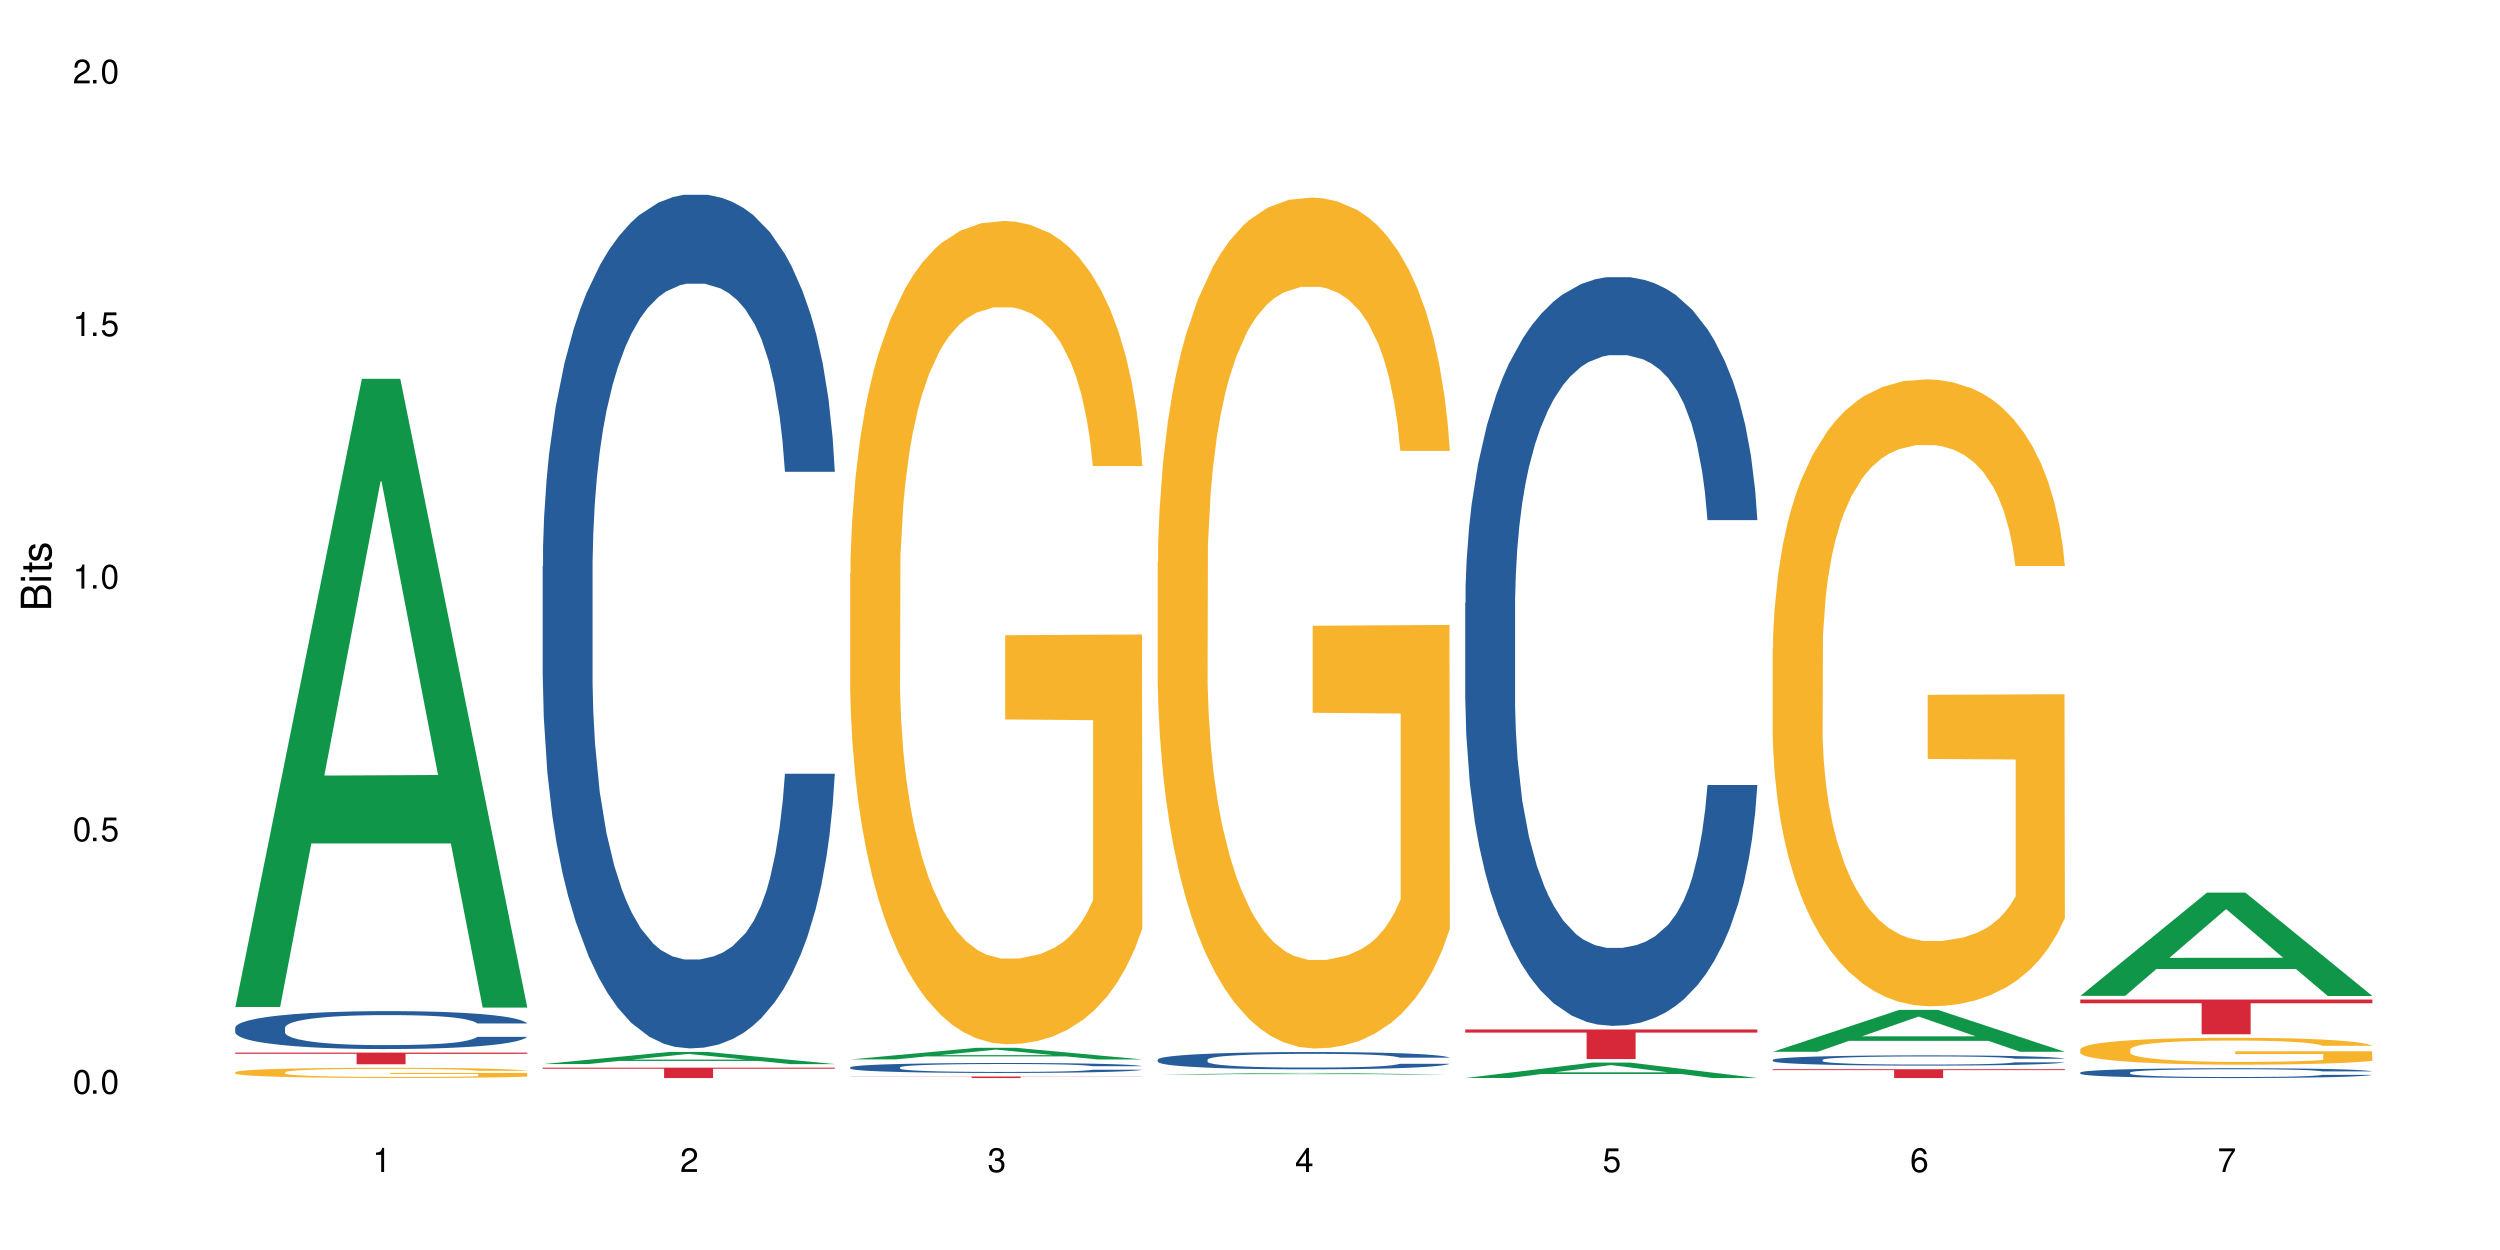
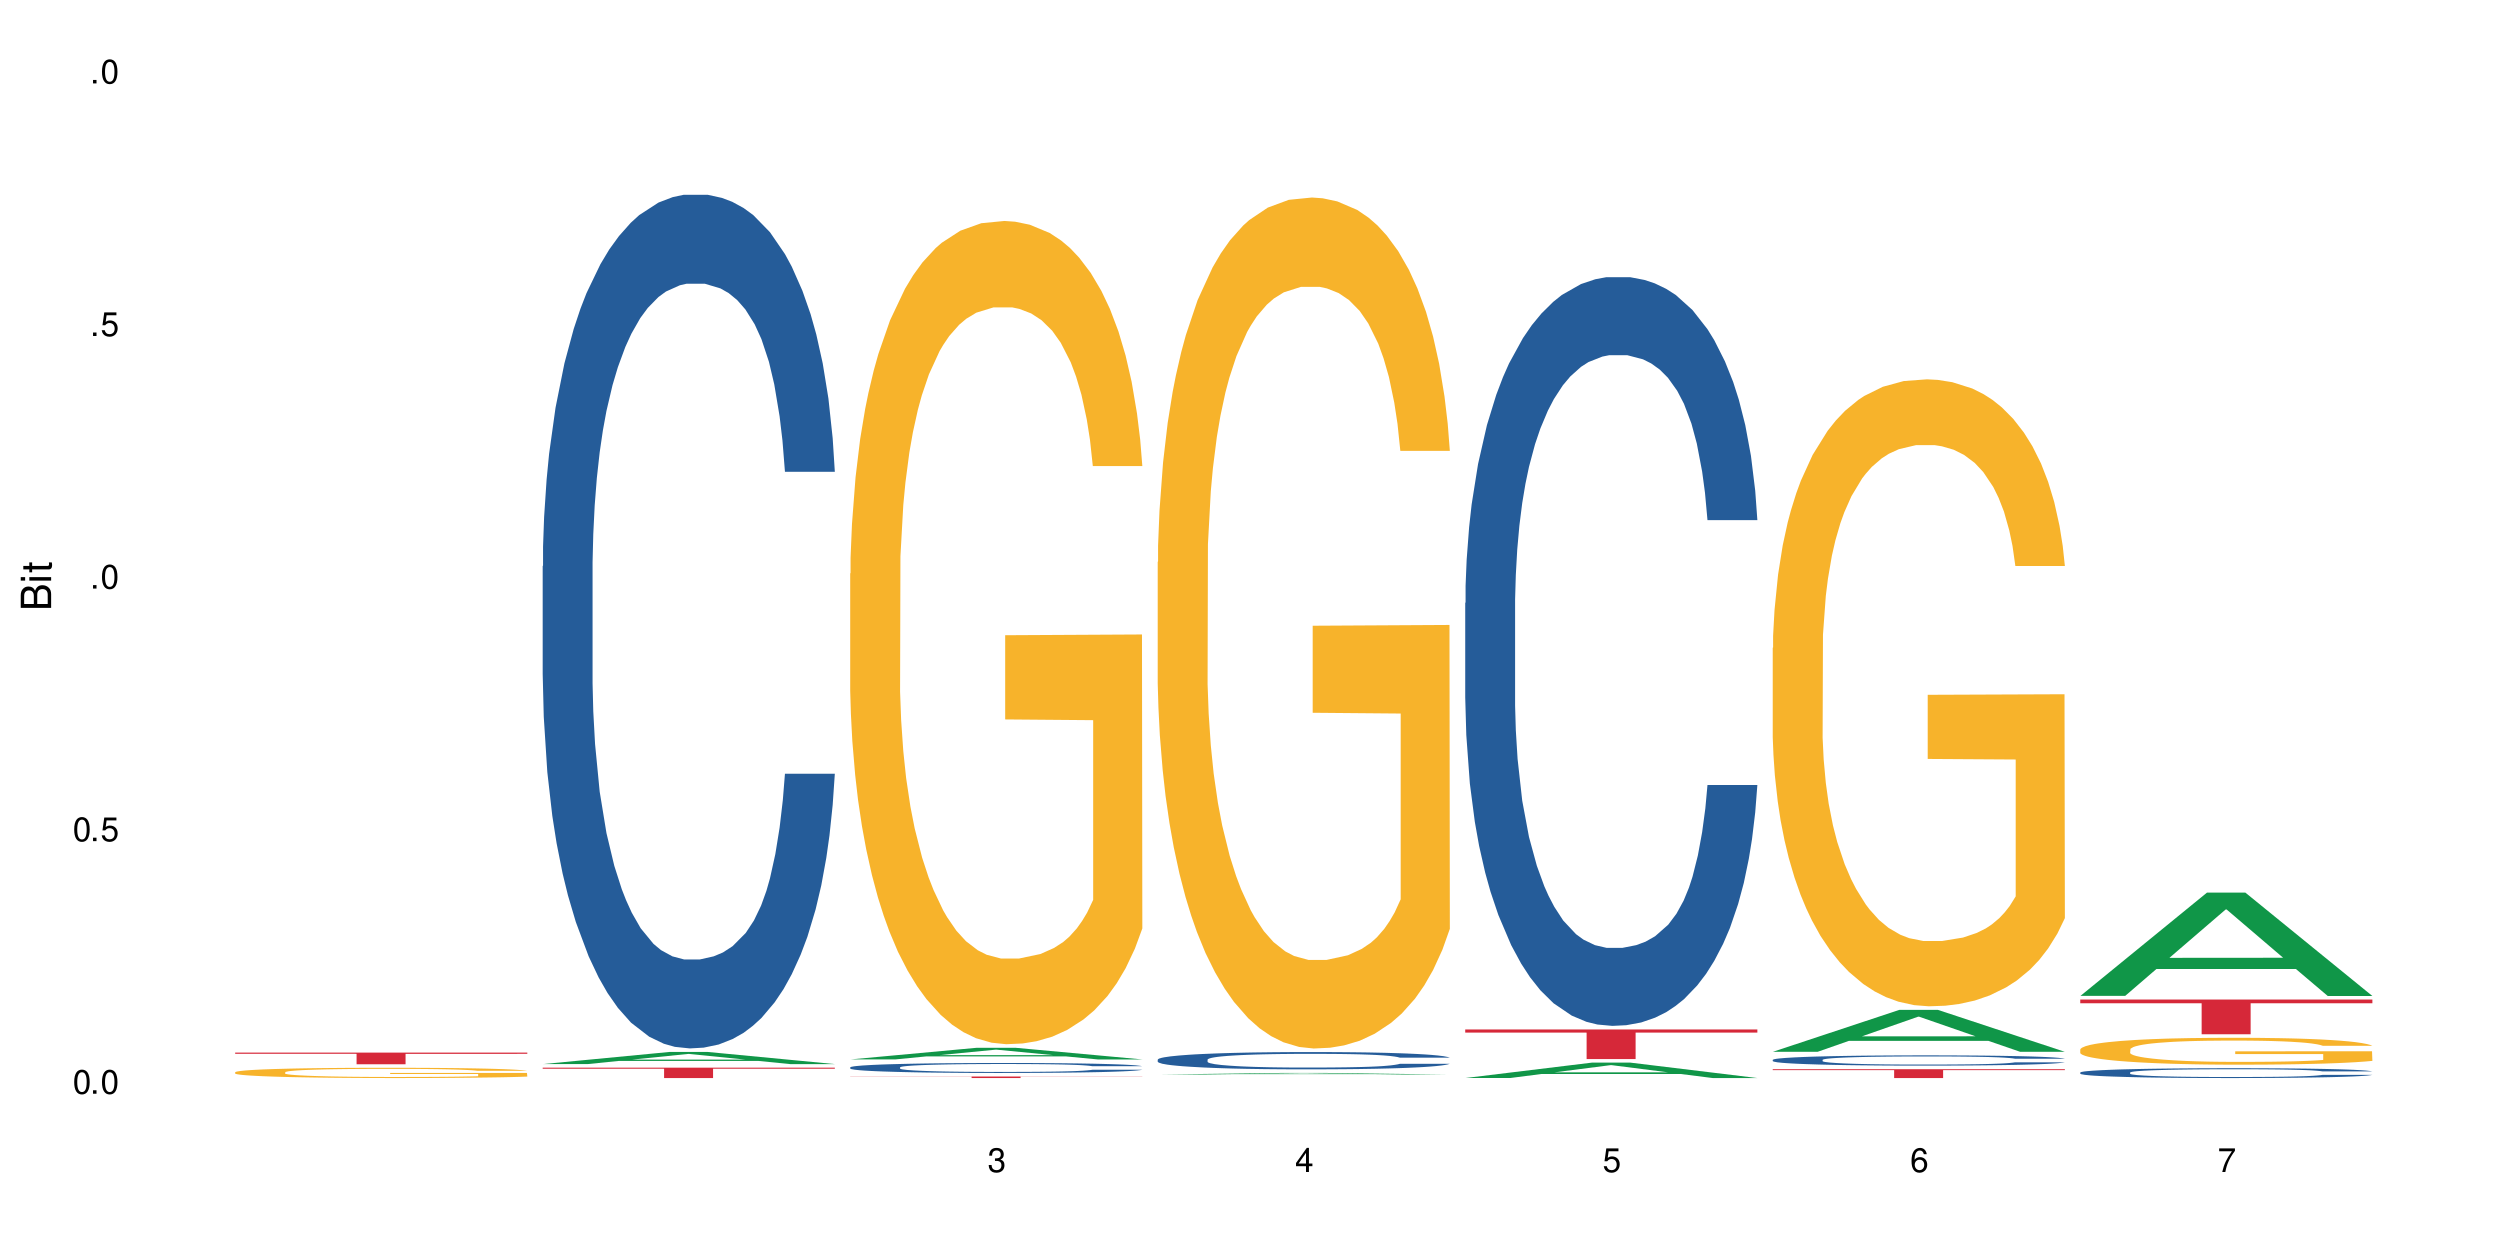
<svg xmlns="http://www.w3.org/2000/svg" xmlns:xlink="http://www.w3.org/1999/xlink" width="720" height="360" viewBox="0 0 720 360">
  <defs>
    <g>
      <g id="glyph-0-0">
</g>
      <g id="glyph-0-1">
        <path d="M 2.641 -6.938 C 2 -6.938 1.422 -6.656 1.078 -6.172 C 0.641 -5.562 0.406 -4.641 0.406 -3.359 C 0.406 -1.016 1.188 0.219 2.641 0.219 C 4.078 0.219 4.859 -1.016 4.859 -3.297 C 4.859 -4.641 4.656 -5.547 4.203 -6.172 C 3.844 -6.656 3.281 -6.938 2.641 -6.938 Z M 2.641 -6.188 C 3.547 -6.188 4 -5.25 4 -3.375 C 4 -1.406 3.562 -0.484 2.625 -0.484 C 1.734 -0.484 1.281 -1.438 1.281 -3.344 C 1.281 -5.25 1.734 -6.188 2.641 -6.188 Z M 2.641 -6.188 " />
      </g>
      <g id="glyph-0-2">
        <path d="M 1.828 -1 L 0.828 -1 L 0.828 0 L 1.828 0 Z M 1.828 -1 " />
      </g>
      <g id="glyph-0-3">
        <path d="M 4.562 -6.797 L 1.062 -6.797 L 0.547 -3.094 L 1.328 -3.094 C 1.719 -3.562 2.047 -3.734 2.578 -3.734 C 3.484 -3.734 4.062 -3.109 4.062 -2.094 C 4.062 -1.125 3.484 -0.531 2.578 -0.531 C 1.828 -0.531 1.375 -0.906 1.188 -1.672 L 0.328 -1.672 C 0.453 -1.109 0.547 -0.844 0.75 -0.594 C 1.125 -0.078 1.828 0.219 2.594 0.219 C 3.969 0.219 4.922 -0.781 4.922 -2.219 C 4.922 -3.562 4.031 -4.484 2.719 -4.484 C 2.25 -4.484 1.859 -4.359 1.469 -4.062 L 1.734 -5.969 L 4.562 -5.969 Z M 4.562 -6.797 " />
      </g>
      <g id="glyph-0-4">
-         <path d="M 2.484 -4.938 L 2.484 0 L 3.328 0 L 3.328 -6.938 L 2.766 -6.938 C 2.469 -5.875 2.281 -5.734 0.984 -5.562 L 0.984 -4.938 Z M 2.484 -4.938 " />
-       </g>
+         </g>
      <g id="glyph-0-5">
-         <path d="M 4.859 -0.828 L 1.281 -0.828 C 1.359 -1.406 1.672 -1.781 2.5 -2.281 L 3.469 -2.828 C 4.406 -3.344 4.906 -4.062 4.906 -4.906 C 4.906 -5.484 4.672 -6.031 4.266 -6.406 C 3.859 -6.766 3.375 -6.938 2.719 -6.938 C 1.859 -6.938 1.219 -6.625 0.844 -6.031 C 0.609 -5.672 0.5 -5.234 0.484 -4.531 L 1.328 -4.531 C 1.359 -5.016 1.406 -5.281 1.531 -5.516 C 1.75 -5.938 2.188 -6.203 2.703 -6.203 C 3.469 -6.203 4.031 -5.641 4.031 -4.891 C 4.031 -4.344 3.719 -3.859 3.125 -3.516 L 2.234 -3 C 0.812 -2.172 0.406 -1.531 0.328 -0.016 L 4.859 -0.016 Z M 4.859 -0.828 " />
-       </g>
+         </g>
      <g id="glyph-0-6">
        <path d="M 2.125 -3.188 L 2.578 -3.188 C 3.5 -3.188 3.984 -2.766 3.984 -1.922 C 3.984 -1.062 3.469 -0.531 2.594 -0.531 C 1.656 -0.531 1.203 -1 1.156 -2.016 L 0.312 -2.016 C 0.344 -1.453 0.438 -1.094 0.609 -0.781 C 0.953 -0.109 1.625 0.219 2.547 0.219 C 3.953 0.219 4.859 -0.625 4.859 -1.938 C 4.859 -2.828 4.516 -3.297 3.703 -3.594 C 4.344 -3.844 4.656 -4.328 4.656 -5.031 C 4.656 -6.219 3.875 -6.938 2.578 -6.938 C 1.203 -6.938 0.484 -6.172 0.453 -4.703 L 1.297 -4.703 C 1.312 -5.125 1.344 -5.359 1.453 -5.578 C 1.641 -5.969 2.062 -6.203 2.594 -6.203 C 3.344 -6.203 3.797 -5.75 3.797 -5 C 3.797 -4.516 3.609 -4.219 3.25 -4.047 C 3.016 -3.953 2.703 -3.922 2.125 -3.906 Z M 2.125 -3.188 " />
      </g>
      <g id="glyph-0-7">
        <path d="M 3.141 -1.672 L 3.141 0 L 3.984 0 L 3.984 -1.672 L 4.984 -1.672 L 4.984 -2.438 L 3.984 -2.438 L 3.984 -6.938 L 3.359 -6.938 L 0.266 -2.578 L 0.266 -1.672 Z M 3.141 -2.438 L 1 -2.438 L 3.141 -5.5 Z M 3.141 -2.438 " />
      </g>
      <g id="glyph-0-8">
        <path d="M 4.781 -5.125 C 4.609 -6.266 3.891 -6.938 2.844 -6.938 C 2.094 -6.938 1.422 -6.578 1.031 -5.953 C 0.594 -5.266 0.406 -4.422 0.406 -3.172 C 0.406 -2 0.578 -1.25 0.984 -0.641 C 1.359 -0.078 1.953 0.219 2.703 0.219 C 3.984 0.219 4.922 -0.75 4.922 -2.094 C 4.922 -3.375 4.062 -4.281 2.844 -4.281 C 2.172 -4.281 1.641 -4.031 1.281 -3.516 C 1.281 -5.234 1.828 -6.188 2.797 -6.188 C 3.391 -6.188 3.797 -5.797 3.938 -5.125 Z M 2.734 -3.531 C 3.547 -3.531 4.062 -2.953 4.062 -2.031 C 4.062 -1.156 3.484 -0.531 2.703 -0.531 C 1.922 -0.531 1.328 -1.188 1.328 -2.078 C 1.328 -2.938 1.906 -3.531 2.734 -3.531 Z M 2.734 -3.531 " />
      </g>
      <g id="glyph-0-9">
        <path d="M 4.984 -6.797 L 0.438 -6.797 L 0.438 -5.969 L 4.109 -5.969 C 2.5 -3.656 1.828 -2.234 1.328 0 L 2.219 0 C 2.594 -2.172 3.453 -4.047 4.984 -6.094 Z M 4.984 -6.797 " />
      </g>
      <g id="glyph-1-0">
</g>
      <g id="glyph-1-1">
        <path d="M 0 -0.953 L 0 -4.891 C 0 -5.719 -0.234 -6.344 -0.734 -6.797 C -1.188 -7.234 -1.812 -7.469 -2.5 -7.469 C -3.547 -7.469 -4.188 -7 -4.625 -5.875 C -4.984 -6.688 -5.625 -7.094 -6.531 -7.094 C -7.172 -7.094 -7.734 -6.859 -8.141 -6.391 C -8.562 -5.922 -8.75 -5.344 -8.75 -4.5 L -8.75 -0.953 Z M -4.984 -2.062 L -7.766 -2.062 L -7.766 -4.219 C -7.766 -4.844 -7.688 -5.203 -7.453 -5.5 C -7.219 -5.812 -6.859 -5.969 -6.375 -5.969 C -5.891 -5.969 -5.531 -5.812 -5.297 -5.5 C -5.062 -5.203 -4.984 -4.844 -4.984 -4.219 Z M -0.984 -2.062 L -4 -2.062 L -4 -4.781 C -4 -5.766 -3.438 -6.359 -2.484 -6.359 C -1.547 -6.359 -0.984 -5.766 -0.984 -4.781 Z M -0.984 -2.062 " />
      </g>
      <g id="glyph-1-2">
        <path d="M -6.281 -1.797 L -6.281 -0.797 L 0 -0.797 L 0 -1.797 Z M -8.75 -1.797 L -8.75 -0.797 L -7.484 -0.797 L -7.484 -1.797 Z M -8.75 -1.797 " />
      </g>
      <g id="glyph-1-3">
        <path d="M -6.281 -3.047 L -6.281 -2.016 L -8.016 -2.016 L -8.016 -1.016 L -6.281 -1.016 L -6.281 -0.172 L -5.469 -0.172 L -5.469 -1.016 L -0.719 -1.016 C -0.078 -1.016 0.281 -1.453 0.281 -2.234 C 0.281 -2.5 0.25 -2.719 0.188 -3.047 L -0.641 -3.047 C -0.609 -2.906 -0.594 -2.766 -0.594 -2.562 C -0.594 -2.141 -0.719 -2.016 -1.156 -2.016 L -5.469 -2.016 L -5.469 -3.047 Z M -6.281 -3.047 " />
      </g>
      <g id="glyph-1-4">
-         <path d="M -4.531 -5.25 C -5.766 -5.25 -6.469 -4.422 -6.469 -2.969 C -6.469 -1.516 -5.719 -0.562 -4.547 -0.562 C -3.562 -0.562 -3.094 -1.062 -2.734 -2.562 L -2.516 -3.484 C -2.344 -4.188 -2.094 -4.469 -1.641 -4.469 C -1.047 -4.469 -0.641 -3.875 -0.641 -3 C -0.641 -2.453 -0.797 -2 -1.062 -1.75 C -1.25 -1.594 -1.422 -1.531 -1.875 -1.469 L -1.875 -0.406 C -0.422 -0.453 0.281 -1.266 0.281 -2.922 C 0.281 -4.5 -0.5 -5.516 -1.719 -5.516 C -2.656 -5.516 -3.172 -4.984 -3.469 -3.734 L -3.703 -2.766 C -3.891 -1.953 -4.156 -1.609 -4.594 -1.609 C -5.188 -1.609 -5.547 -2.125 -5.547 -2.938 C -5.547 -3.75 -5.203 -4.172 -4.531 -4.203 Z M -4.531 -5.25 " />
-       </g>
+         </g>
    </g>
  </defs>
  <rect x="-72" y="-36" width="864" height="432" fill="rgb(100%, 100%, 100%)" fill-opacity="1" />
-   <path fill-rule="nonzero" fill="rgb(6.275%, 58.824%, 28.235%)" fill-opacity="1" d="M 67.73 290.023 L 67.82 289.855 L 104.227 109.09 L 115.281 109.09 L 151.867 290.195 L 139.012 290.195 L 129.844 242.918 L 89.664 242.918 L 80.676 290.023 L 67.73 290.023 L 93.527 223.363 L 126.156 223.195 L 109.887 138.68 L 109.707 138.508 L 109.527 139.02 L 93.438 223.195 L 93.527 223.363 Z M 67.73 290.023 " />
-   <path fill-rule="nonzero" fill="rgb(14.51%, 36.078%, 60%)" fill-opacity="1" d="M 67.73 295.961 L 67.832 295.953 L 67.832 295.711 L 68.141 295.332 L 68.859 294.855 L 69.578 294.527 L 71.426 293.938 L 73.988 293.371 L 76.656 292.93 L 78.605 292.672 L 80.352 292.473 L 84.352 292.102 L 86.918 291.914 L 89.688 291.746 L 93.074 291.574 L 95.535 291.477 L 101.078 291.316 L 105.18 291.246 L 108.363 291.215 L 115.238 291.215 L 119.34 291.254 L 122.316 291.305 L 125.598 291.387 L 128.371 291.477 L 133.191 291.695 L 137.5 291.973 L 139.449 292.133 L 142.527 292.441 L 144.891 292.742 L 146.531 293 L 148.379 293.371 L 150.02 293.816 L 151.25 294.328 L 151.867 294.754 L 137.5 294.754 L 136.785 294.355 L 135.961 294.047 L 134.422 293.641 L 132.883 293.348 L 130.73 293.059 L 128.781 292.871 L 126.113 292.68 L 123.754 292.562 L 121.289 292.473 L 118.93 292.414 L 114.414 292.352 L 109.184 292.352 L 107.234 292.371 L 103.23 292.453 L 101.078 292.523 L 98 292.66 L 95.844 292.793 L 93.281 292.992 L 91.535 293.16 L 89.379 293.418 L 87.84 293.648 L 86.098 293.977 L 85.07 294.227 L 84.148 294.508 L 83.328 294.836 L 82.711 295.184 L 82.301 295.555 L 82.094 295.91 L 82.094 297.457 L 82.301 297.816 L 82.812 298.234 L 84.148 298.844 L 86.098 299.371 L 88.355 299.789 L 90.508 300.09 L 91.742 300.23 L 93.383 300.391 L 95.945 300.59 L 99.641 300.789 L 101.797 300.867 L 105.078 300.949 L 108.465 300.988 L 112.98 300.988 L 116.98 300.949 L 119.648 300.898 L 122.418 300.816 L 126.215 300.648 L 128.574 300.488 L 130.629 300.301 L 132.168 300.109 L 133.191 299.949 L 134.73 299.641 L 135.961 299.301 L 136.887 298.953 L 137.5 298.613 L 151.867 298.613 L 151.25 299.012 L 150.328 299.402 L 149.402 299.691 L 147.969 300.039 L 146.324 300.348 L 143.965 300.699 L 142.016 300.926 L 139.449 301.176 L 137.09 301.367 L 134.527 301.535 L 130.73 301.734 L 128.266 301.836 L 125.598 301.926 L 122.418 302.004 L 118.418 302.074 L 114.109 302.113 L 110.105 302.125 L 105.797 302.105 L 102.617 302.062 L 98.41 301.973 L 93.176 301.793 L 89.379 301.605 L 86.406 301.414 L 83.84 301.215 L 80.969 300.949 L 77.273 300.508 L 75.016 300.168 L 73.477 299.891 L 71.734 299.5 L 70.5 299.152 L 69.066 298.594 L 68.039 297.887 L 67.73 297.34 Z M 67.73 295.961 " />
  <path fill-rule="nonzero" fill="rgb(96.863%, 70.196%, 16.863%)" fill-opacity="1" d="M 67.73 308.785 L 67.832 308.781 L 67.832 308.73 L 68.242 308.605 L 69.27 308.441 L 70.605 308.301 L 72.039 308.195 L 72.965 308.137 L 74.504 308.059 L 75.836 307.996 L 79.223 307.875 L 83.531 307.762 L 85.891 307.715 L 88.559 307.668 L 92.355 307.617 L 94.102 307.598 L 99.438 307.555 L 105.488 307.527 L 112.16 307.52 L 115.238 307.523 L 119.441 307.535 L 125.188 307.562 L 128.473 307.59 L 131.039 307.617 L 133.707 307.652 L 136.988 307.707 L 140.066 307.77 L 142.527 307.836 L 144.992 307.918 L 147.043 308.004 L 148.789 308.098 L 150.328 308.211 L 151.25 308.305 L 151.867 308.398 L 137.605 308.398 L 136.785 308.305 L 135.859 308.23 L 134.32 308.145 L 132.781 308.078 L 131.242 308.027 L 128.371 307.957 L 125.906 307.914 L 122.828 307.875 L 119.855 307.852 L 116.469 307.836 L 114.414 307.832 L 108.977 307.832 L 104.055 307.848 L 101.18 307.871 L 99.129 307.891 L 96.254 307.934 L 94.512 307.965 L 93.484 307.988 L 90.406 308.07 L 88.355 308.145 L 87.227 308.195 L 85.789 308.277 L 84.762 308.352 L 83.633 308.457 L 83.02 308.539 L 82.199 308.723 L 82.094 309.211 L 82.402 309.312 L 83.02 309.422 L 83.84 309.52 L 85.07 309.621 L 86.301 309.699 L 88.457 309.805 L 90.305 309.875 L 91.742 309.922 L 94.512 309.996 L 95.641 310.02 L 98.309 310.066 L 101.078 310.105 L 104.465 310.137 L 107.027 310.152 L 111.133 310.168 L 116.363 310.168 L 122.52 310.152 L 126.422 310.129 L 129.09 310.109 L 130.832 310.09 L 132.988 310.059 L 134.527 310.031 L 135.961 310.004 L 137.707 309.957 L 137.707 309.312 L 112.363 309.309 L 112.363 309.008 L 151.762 309.004 L 151.867 310.059 L 149.711 310.133 L 147.043 310.203 L 144.48 310.258 L 141.812 310.301 L 138.016 310.352 L 134.938 310.387 L 130.215 310.422 L 125.906 310.449 L 121.395 310.465 L 117.391 310.473 L 112.672 310.477 L 108.465 310.469 L 103.949 310.453 L 100.359 310.43 L 97.074 310.406 L 93.793 310.371 L 89.688 310.312 L 87.02 310.266 L 84.25 310.211 L 81.48 310.145 L 79.016 310.07 L 77.375 310.012 L 75.734 309.949 L 73.988 309.867 L 72.348 309.777 L 71.117 309.691 L 69.988 309.598 L 69.168 309.508 L 68.348 309.387 L 67.938 309.289 L 67.73 309.207 Z M 67.73 308.785 " />
  <path fill-rule="nonzero" fill="rgb(83.922%, 15.686%, 22.353%)" fill-opacity="1" d="M 67.73 303.145 L 151.867 303.145 L 151.867 303.504 L 116.801 303.508 L 116.801 306.5 L 102.695 306.5 L 102.695 303.512 L 102.488 303.504 L 67.73 303.504 Z M 67.73 303.145 " />
  <path fill-rule="nonzero" fill="rgb(6.275%, 58.824%, 28.235%)" fill-opacity="1" d="M 156.293 306.457 L 156.383 306.453 L 192.789 302.965 L 203.844 302.965 L 240.43 306.461 L 227.574 306.461 L 218.406 305.547 L 178.227 305.547 L 169.238 306.457 L 156.293 306.457 L 182.094 305.172 L 214.723 305.168 L 198.453 303.535 L 198.273 303.535 L 198.094 303.543 L 182.004 305.168 L 182.094 305.172 Z M 156.293 306.457 " />
  <path fill-rule="nonzero" fill="rgb(14.51%, 36.078%, 60%)" fill-opacity="1" d="M 156.293 163.062 L 156.398 162.84 L 156.398 157.445 L 156.703 148.906 L 157.422 138.117 L 158.141 130.703 L 159.988 117.445 L 162.555 104.633 L 165.223 94.746 L 167.172 88.902 L 168.914 84.41 L 172.918 76.094 L 175.48 71.824 L 178.25 68.004 L 181.637 64.184 L 184.102 61.938 L 189.641 58.34 L 193.746 56.77 L 196.926 56.094 L 203.801 56.094 L 207.902 56.992 L 210.879 58.117 L 214.164 59.914 L 216.934 61.938 L 221.754 66.879 L 226.066 73.172 L 228.016 76.77 L 231.094 83.734 L 233.453 90.477 L 235.094 96.32 L 236.941 104.633 L 238.582 114.746 L 239.812 126.207 L 240.43 135.871 L 226.066 135.871 L 225.348 126.883 L 224.527 119.918 L 222.988 110.703 L 221.449 104.184 L 219.293 97.668 L 217.344 93.398 L 214.676 89.129 L 212.316 86.434 L 209.855 84.41 L 207.492 83.062 L 202.98 81.711 L 197.746 81.711 L 195.797 82.16 L 191.797 83.961 L 189.641 85.531 L 186.562 88.68 L 184.406 91.602 L 181.844 96.094 L 180.098 99.914 L 177.945 105.758 L 176.406 110.926 L 174.66 118.344 L 173.633 123.961 L 172.711 130.254 L 171.891 137.668 L 171.273 145.535 L 170.863 153.852 L 170.66 161.941 L 170.66 196.773 L 170.863 204.863 L 171.379 214.301 L 172.711 228.008 L 174.66 239.922 L 176.918 249.359 L 179.074 256.102 L 180.305 259.246 L 181.945 262.844 L 184.512 267.336 L 188.203 271.832 L 190.359 273.629 L 193.641 275.426 L 197.027 276.324 L 201.543 276.324 L 205.543 275.426 L 208.211 274.305 L 210.98 272.504 L 214.777 268.684 L 217.137 265.09 L 219.191 260.82 L 220.73 256.551 L 221.754 252.953 L 223.293 245.988 L 224.527 238.348 L 225.449 230.48 L 226.066 222.84 L 240.43 222.84 L 239.812 231.828 L 238.891 240.594 L 237.969 247.109 L 236.531 254.977 L 234.891 261.941 L 232.527 269.809 L 230.578 274.977 L 228.016 280.594 L 225.656 284.867 L 223.09 288.688 L 219.293 293.18 L 216.832 295.426 L 214.164 297.449 L 210.98 299.246 L 206.98 300.82 L 202.672 301.719 L 198.668 301.945 L 194.359 301.496 L 191.18 300.598 L 186.973 298.574 L 181.738 294.527 L 177.945 290.258 L 174.969 285.988 L 172.402 281.496 L 169.531 275.426 L 165.836 265.539 L 163.578 257.898 L 162.039 251.605 L 160.297 242.84 L 159.066 234.977 L 157.629 222.391 L 156.602 206.438 L 156.293 194.074 Z M 156.293 163.062 " />
  <path fill-rule="nonzero" fill="rgb(83.922%, 15.686%, 22.353%)" fill-opacity="1" d="M 156.293 307.48 L 240.43 307.48 L 240.43 307.801 L 205.363 307.805 L 205.363 310.477 L 191.258 310.477 L 191.258 307.809 L 191.051 307.801 L 156.293 307.801 Z M 156.293 307.48 " />
  <path fill-rule="nonzero" fill="rgb(6.275%, 58.824%, 28.235%)" fill-opacity="1" d="M 244.859 305.113 L 244.949 305.113 L 281.352 301.758 L 292.41 301.758 L 328.992 305.117 L 316.141 305.117 L 306.969 304.242 L 266.789 304.242 L 257.801 305.113 L 244.859 305.113 L 270.656 303.879 L 303.285 303.875 L 287.016 302.305 L 286.836 302.305 L 286.656 302.312 L 270.566 303.875 L 270.656 303.879 Z M 244.859 305.113 " />
  <path fill-rule="nonzero" fill="rgb(14.51%, 36.078%, 60%)" fill-opacity="1" d="M 244.859 307.391 L 244.961 307.387 L 244.961 307.324 L 245.27 307.227 L 245.988 307.098 L 246.703 307.012 L 248.551 306.855 L 251.117 306.707 L 253.785 306.59 L 255.734 306.523 L 257.477 306.473 L 261.48 306.375 L 264.043 306.324 L 266.816 306.277 L 270.199 306.234 L 272.664 306.207 L 278.203 306.168 L 282.309 306.148 L 285.488 306.141 L 292.363 306.141 L 296.469 306.148 L 299.441 306.164 L 302.727 306.184 L 305.496 306.207 L 310.32 306.266 L 314.629 306.34 L 316.578 306.383 L 319.656 306.465 L 322.016 306.543 L 323.656 306.609 L 325.504 306.707 L 327.145 306.824 L 328.379 306.961 L 328.992 307.074 L 314.629 307.074 L 313.91 306.969 L 313.09 306.887 L 311.551 306.777 L 310.012 306.703 L 307.855 306.625 L 305.906 306.574 L 303.238 306.527 L 300.879 306.496 L 298.418 306.473 L 296.059 306.453 L 291.543 306.438 L 286.309 306.438 L 284.359 306.445 L 280.359 306.465 L 278.203 306.484 L 275.125 306.52 L 272.973 306.555 L 270.406 306.609 L 268.66 306.652 L 266.508 306.719 L 264.969 306.781 L 263.223 306.867 L 262.199 306.934 L 261.273 307.008 L 260.453 307.094 L 259.84 307.184 L 259.426 307.281 L 259.223 307.379 L 259.223 307.785 L 259.426 307.879 L 259.941 307.988 L 261.273 308.148 L 263.223 308.289 L 265.48 308.398 L 267.637 308.477 L 268.867 308.516 L 270.508 308.559 L 273.074 308.609 L 276.77 308.66 L 278.922 308.684 L 282.207 308.703 L 285.59 308.715 L 290.105 308.715 L 294.109 308.703 L 296.773 308.691 L 299.547 308.668 L 303.344 308.625 L 305.703 308.582 L 307.754 308.531 L 309.293 308.484 L 310.32 308.441 L 311.859 308.359 L 313.09 308.27 L 314.012 308.18 L 314.629 308.09 L 328.992 308.09 L 328.379 308.195 L 327.453 308.297 L 326.531 308.371 L 325.094 308.465 L 323.453 308.547 L 321.094 308.637 L 319.145 308.699 L 316.578 308.766 L 314.219 308.812 L 311.652 308.859 L 307.855 308.91 L 305.395 308.938 L 302.727 308.961 L 299.547 308.98 L 295.543 309 L 291.234 309.012 L 287.234 309.016 L 282.926 309.008 L 279.742 309 L 275.535 308.973 L 270.305 308.926 L 266.508 308.879 L 263.531 308.828 L 260.965 308.773 L 258.094 308.703 L 254.398 308.59 L 252.145 308.5 L 250.605 308.426 L 248.859 308.324 L 247.629 308.23 L 246.191 308.082 L 245.164 307.898 L 244.859 307.754 Z M 244.859 307.391 " />
  <path fill-rule="nonzero" fill="rgb(96.863%, 70.196%, 16.863%)" fill-opacity="1" d="M 244.859 165.188 L 244.961 164.973 L 244.961 160.641 L 245.371 150.898 L 246.398 137.473 L 247.73 126.43 L 249.168 117.77 L 250.09 113.223 L 251.629 106.727 L 252.965 101.961 L 256.348 92.219 L 260.66 83.125 L 263.02 79.227 L 265.688 75.547 L 269.484 71.43 L 271.227 69.914 L 276.562 66.449 L 282.617 64.285 L 289.285 63.637 L 292.363 63.852 L 296.57 64.719 L 302.316 67.102 L 305.598 69.266 L 308.164 71.43 L 310.832 74.246 L 314.117 78.578 L 317.195 83.773 L 319.656 88.969 L 322.117 95.465 L 324.172 102.395 L 325.914 109.973 L 327.453 119.066 L 328.379 126.645 L 328.992 134.223 L 314.73 134.223 L 313.91 126.645 L 312.988 120.801 L 311.449 113.652 L 309.91 108.457 L 308.371 104.344 L 305.496 98.715 L 303.035 95.25 L 299.957 92.219 L 296.98 90.27 L 293.594 88.969 L 291.543 88.535 L 286.105 88.535 L 281.18 90.051 L 278.309 91.785 L 276.254 93.516 L 273.383 96.766 L 271.637 99.363 L 270.613 101.094 L 267.535 107.809 L 265.48 113.871 L 264.352 117.984 L 262.918 124.48 L 261.891 130.328 L 260.762 138.988 L 260.145 145.484 L 259.324 160.207 L 259.223 199.184 L 259.531 207.41 L 260.145 216.289 L 260.965 224.086 L 262.199 232.312 L 263.43 238.59 L 265.582 247.035 L 267.43 252.668 L 268.867 256.348 L 271.637 262.195 L 272.766 264.141 L 275.434 268.039 L 278.203 271.07 L 281.59 273.668 L 284.156 274.969 L 288.258 276.051 L 293.492 276.051 L 299.648 274.754 L 303.547 273.02 L 306.215 271.289 L 307.961 269.773 L 310.113 267.391 L 311.652 265.227 L 313.09 262.844 L 314.832 259.16 L 314.832 207.41 L 289.492 207.195 L 289.492 182.945 L 328.891 182.727 L 328.992 267.391 L 326.84 273.238 L 324.172 278.867 L 321.605 283.195 L 318.938 286.879 L 315.141 290.992 L 312.062 293.59 L 307.344 296.621 L 303.035 298.57 L 298.52 299.871 L 294.52 300.52 L 289.797 300.734 L 285.59 300.301 L 281.078 299.004 L 277.484 297.27 L 274.203 295.105 L 270.918 292.289 L 266.816 287.742 L 264.148 284.062 L 261.379 279.516 L 258.605 274.102 L 256.145 268.258 L 254.504 263.711 L 252.859 258.512 L 251.117 252.016 L 249.477 244.656 L 248.242 237.941 L 247.113 230.363 L 246.293 223.219 L 245.473 213.473 L 245.062 205.68 L 244.859 198.965 Z M 244.859 165.188 " />
  <path fill-rule="nonzero" fill="rgb(83.922%, 15.686%, 22.353%)" fill-opacity="1" d="M 244.859 310.035 L 328.992 310.035 L 328.992 310.082 L 293.93 310.082 L 293.93 310.477 L 279.82 310.477 L 279.82 310.082 L 244.859 310.082 Z M 244.859 310.035 " />
  <path fill-rule="nonzero" fill="rgb(6.275%, 58.824%, 28.235%)" fill-opacity="1" d="M 333.422 309.473 L 333.512 309.473 L 369.914 308.996 L 380.973 308.996 L 417.555 309.473 L 404.703 309.473 L 395.535 309.348 L 355.355 309.348 L 346.363 309.473 L 333.422 309.473 L 359.219 309.297 L 391.848 309.297 L 375.578 309.074 L 375.219 309.074 L 359.129 309.297 L 359.219 309.297 Z M 333.422 309.473 " />
  <path fill-rule="nonzero" fill="rgb(14.51%, 36.078%, 60%)" fill-opacity="1" d="M 333.422 305.16 L 333.523 305.156 L 333.523 305.047 L 333.832 304.871 L 334.551 304.656 L 335.27 304.504 L 337.113 304.234 L 339.68 303.977 L 342.348 303.777 L 344.297 303.656 L 346.043 303.566 L 350.043 303.398 L 352.609 303.312 L 355.379 303.234 L 358.766 303.156 L 361.227 303.109 L 366.766 303.039 L 370.871 303.008 L 374.051 302.992 L 380.926 302.992 L 385.031 303.012 L 388.008 303.035 L 391.289 303.07 L 394.059 303.109 L 398.883 303.211 L 403.191 303.34 L 405.141 303.41 L 408.219 303.551 L 410.578 303.688 L 412.223 303.809 L 414.066 303.977 L 415.711 304.18 L 416.941 304.414 L 417.555 304.609 L 403.191 304.609 L 402.473 304.426 L 401.652 304.285 L 400.113 304.098 L 398.574 303.969 L 396.422 303.836 L 394.469 303.75 L 391.805 303.66 L 389.441 303.605 L 386.98 303.566 L 384.621 303.539 L 380.105 303.512 L 374.875 303.512 L 372.922 303.52 L 368.922 303.559 L 366.766 303.59 L 363.688 303.652 L 361.535 303.711 L 358.969 303.805 L 357.227 303.879 L 355.07 304 L 353.531 304.102 L 351.789 304.254 L 350.762 304.367 L 349.836 304.496 L 349.016 304.645 L 348.402 304.805 L 347.992 304.973 L 347.785 305.137 L 347.785 305.844 L 347.992 306.008 L 348.504 306.199 L 349.836 306.477 L 351.789 306.719 L 354.043 306.906 L 356.199 307.043 L 357.43 307.109 L 359.07 307.18 L 361.637 307.273 L 365.332 307.363 L 367.484 307.398 L 370.77 307.438 L 374.156 307.453 L 378.668 307.453 L 382.672 307.438 L 385.34 307.414 L 388.109 307.379 L 391.906 307.301 L 394.266 307.227 L 396.316 307.141 L 397.855 307.055 L 398.883 306.98 L 400.422 306.84 L 401.652 306.684 L 402.578 306.527 L 403.191 306.371 L 417.555 306.371 L 416.941 306.555 L 416.016 306.73 L 415.094 306.863 L 413.656 307.023 L 412.016 307.164 L 409.656 307.324 L 407.707 307.426 L 405.141 307.543 L 402.781 307.629 L 400.215 307.703 L 396.422 307.797 L 393.957 307.84 L 391.289 307.883 L 388.109 307.918 L 384.109 307.949 L 379.797 307.969 L 375.797 307.973 L 371.488 307.965 L 368.305 307.945 L 364.102 307.906 L 358.867 307.824 L 355.07 307.738 L 352.094 307.648 L 349.531 307.559 L 346.656 307.438 L 342.965 307.234 L 340.707 307.082 L 339.168 306.953 L 337.422 306.777 L 336.191 306.617 L 334.754 306.363 L 333.73 306.039 L 333.422 305.789 Z M 333.422 305.16 " />
  <path fill-rule="nonzero" fill="rgb(96.863%, 70.196%, 16.863%)" fill-opacity="1" d="M 333.422 161.855 L 333.523 161.633 L 333.523 157.156 L 333.934 147.082 L 334.961 133.207 L 336.293 121.789 L 337.73 112.836 L 338.652 108.137 L 340.191 101.422 L 341.527 96.5 L 344.914 86.426 L 349.223 77.027 L 351.582 72.996 L 354.25 69.191 L 358.047 64.938 L 359.789 63.371 L 365.125 59.789 L 371.18 57.551 L 377.848 56.883 L 380.926 57.105 L 385.133 58 L 390.879 60.461 L 394.164 62.699 L 396.727 64.938 L 399.395 67.848 L 402.68 72.324 L 405.758 77.695 L 408.219 83.07 L 410.684 89.785 L 412.734 96.945 L 414.477 104.781 L 416.016 114.18 L 416.941 122.016 L 417.555 129.848 L 403.293 129.848 L 402.473 122.016 L 401.551 115.973 L 400.012 108.586 L 398.473 103.215 L 396.934 98.961 L 394.059 93.141 L 391.598 89.559 L 388.52 86.426 L 385.543 84.41 L 382.156 83.07 L 380.105 82.621 L 374.668 82.621 L 369.742 84.188 L 366.871 85.977 L 364.816 87.77 L 361.945 91.125 L 360.199 93.812 L 359.176 95.602 L 356.098 102.543 L 354.043 108.809 L 352.914 113.062 L 351.48 119.777 L 350.453 125.82 L 349.324 134.773 L 348.711 141.488 L 347.887 156.707 L 347.785 196.996 L 348.094 205.5 L 348.711 214.68 L 349.531 222.738 L 350.762 231.242 L 351.992 237.734 L 354.148 246.461 L 355.992 252.281 L 357.43 256.086 L 360.199 262.129 L 361.328 264.145 L 363.996 268.172 L 366.766 271.309 L 370.152 273.992 L 372.719 275.336 L 376.824 276.453 L 382.055 276.453 L 388.211 275.113 L 392.109 273.32 L 394.777 271.531 L 396.523 269.965 L 398.676 267.5 L 400.215 265.262 L 401.652 262.801 L 403.398 258.996 L 403.398 205.5 L 378.055 205.277 L 378.055 180.211 L 417.453 179.984 L 417.555 267.5 L 415.402 273.547 L 412.734 279.363 L 410.168 283.84 L 407.5 287.645 L 403.703 291.898 L 400.625 294.586 L 395.906 297.719 L 391.598 299.734 L 387.082 301.074 L 383.082 301.746 L 378.363 301.973 L 374.156 301.523 L 369.641 300.18 L 366.051 298.391 L 362.766 296.152 L 359.484 293.242 L 355.379 288.543 L 352.711 284.734 L 349.941 280.035 L 347.172 274.441 L 344.707 268.398 L 343.066 263.695 L 341.426 258.324 L 339.68 251.609 L 338.039 244 L 336.809 237.062 L 335.68 229.227 L 334.859 221.84 L 334.035 211.77 L 333.625 203.711 L 333.422 196.773 Z M 333.422 161.855 " />
  <path fill-rule="nonzero" fill="rgb(6.275%, 58.824%, 28.235%)" fill-opacity="1" d="M 421.984 310.469 L 422.074 310.465 L 458.48 306.035 L 469.535 306.035 L 506.121 310.477 L 493.266 310.477 L 484.098 309.316 L 443.918 309.316 L 434.93 310.469 L 421.984 310.469 L 447.781 308.836 L 480.41 308.832 L 464.141 306.762 L 463.961 306.758 L 463.781 306.77 L 447.691 308.832 L 447.781 308.836 Z M 421.984 310.469 " />
  <path fill-rule="nonzero" fill="rgb(14.51%, 36.078%, 60%)" fill-opacity="1" d="M 421.984 173.648 L 422.086 173.453 L 422.086 168.723 L 422.395 161.234 L 423.113 151.773 L 423.832 145.27 L 425.68 133.641 L 428.242 122.406 L 430.91 113.734 L 432.859 108.609 L 434.605 104.668 L 438.605 97.375 L 441.172 93.629 L 443.941 90.277 L 447.328 86.93 L 449.789 84.957 L 455.332 81.805 L 459.434 80.426 L 462.617 79.832 L 469.488 79.832 L 473.594 80.621 L 476.57 81.605 L 479.852 83.184 L 482.625 84.957 L 487.445 89.293 L 491.754 94.812 L 493.703 97.965 L 496.781 104.074 L 499.145 109.988 L 500.785 115.113 L 502.633 122.406 L 504.273 131.273 L 505.504 141.328 L 506.121 149.801 L 491.754 149.801 L 491.035 141.918 L 490.215 135.809 L 488.676 127.727 L 487.137 122.012 L 484.984 116.297 L 483.035 112.551 L 480.367 108.805 L 478.008 106.441 L 475.543 104.668 L 473.184 103.484 L 468.668 102.301 L 463.438 102.301 L 461.488 102.695 L 457.484 104.273 L 455.332 105.652 L 452.254 108.41 L 450.098 110.973 L 447.531 114.914 L 445.789 118.266 L 443.633 123.391 L 442.094 127.926 L 440.352 134.43 L 439.324 139.355 L 438.402 144.875 L 437.582 151.379 L 436.965 158.277 L 436.555 165.57 L 436.348 172.664 L 436.348 203.215 L 436.555 210.309 L 437.066 218.59 L 438.402 230.609 L 440.352 241.059 L 442.609 249.336 L 444.762 255.246 L 445.992 258.008 L 447.637 261.16 L 450.199 265.102 L 453.895 269.043 L 456.051 270.621 L 459.332 272.199 L 462.719 272.988 L 467.234 272.988 L 471.234 272.199 L 473.902 271.211 L 476.672 269.637 L 480.469 266.285 L 482.828 263.133 L 484.879 259.387 L 486.418 255.641 L 487.445 252.488 L 488.984 246.379 L 490.215 239.676 L 491.141 232.777 L 491.754 226.078 L 506.121 226.078 L 505.504 233.961 L 504.582 241.648 L 503.656 247.363 L 502.223 254.262 L 500.578 260.371 L 498.219 267.27 L 496.27 271.805 L 493.703 276.73 L 491.344 280.477 L 488.781 283.828 L 484.984 287.77 L 482.52 289.738 L 479.852 291.512 L 476.672 293.09 L 472.672 294.469 L 468.363 295.258 L 464.359 295.457 L 460.051 295.062 L 456.871 294.273 L 452.664 292.5 L 447.43 288.949 L 443.633 285.207 L 440.66 281.461 L 438.094 277.52 L 435.219 272.199 L 431.527 263.527 L 429.27 256.824 L 427.73 251.305 L 425.984 243.621 L 424.754 236.723 L 423.32 225.684 L 422.293 211.691 L 421.984 200.848 Z M 421.984 173.648 " />
  <path fill-rule="nonzero" fill="rgb(83.922%, 15.686%, 22.353%)" fill-opacity="1" d="M 421.984 296.477 L 506.121 296.477 L 506.121 297.391 L 471.055 297.398 L 471.055 305.012 L 456.945 305.012 L 456.945 297.406 L 456.742 297.391 L 421.984 297.391 Z M 421.984 296.477 " />
  <path fill-rule="nonzero" fill="rgb(6.275%, 58.824%, 28.235%)" fill-opacity="1" d="M 510.547 302.914 L 510.637 302.902 L 547.043 290.836 L 558.098 290.836 L 594.684 302.926 L 581.828 302.926 L 572.66 299.77 L 532.48 299.77 L 523.492 302.914 L 510.547 302.914 L 536.348 298.465 L 568.977 298.453 L 552.707 292.809 L 552.527 292.797 L 552.348 292.832 L 536.258 298.453 L 536.348 298.465 Z M 510.547 302.914 " />
  <path fill-rule="nonzero" fill="rgb(14.51%, 36.078%, 60%)" fill-opacity="1" d="M 510.547 305.23 L 510.652 305.227 L 510.652 305.164 L 510.957 305.062 L 511.676 304.93 L 512.395 304.844 L 514.242 304.684 L 516.809 304.531 L 519.473 304.41 L 521.426 304.34 L 523.168 304.285 L 527.168 304.188 L 529.734 304.137 L 532.504 304.09 L 535.891 304.043 L 538.355 304.016 L 543.895 303.973 L 548 303.953 L 551.18 303.945 L 558.055 303.945 L 562.156 303.957 L 565.133 303.973 L 568.418 303.992 L 571.188 304.016 L 576.008 304.078 L 580.32 304.152 L 582.27 304.195 L 585.348 304.277 L 587.707 304.359 L 589.348 304.43 L 591.195 304.531 L 592.836 304.652 L 594.066 304.789 L 594.684 304.906 L 580.32 304.906 L 579.602 304.797 L 578.781 304.715 L 577.242 304.602 L 575.703 304.523 L 573.547 304.445 L 571.598 304.395 L 568.93 304.344 L 566.57 304.312 L 564.105 304.285 L 561.746 304.27 L 557.234 304.254 L 552 304.254 L 550.051 304.258 L 546.051 304.281 L 543.895 304.301 L 540.816 304.34 L 538.66 304.371 L 536.098 304.426 L 534.352 304.473 L 532.199 304.543 L 530.66 304.605 L 528.914 304.695 L 527.887 304.762 L 526.965 304.836 L 526.145 304.926 L 525.527 305.02 L 525.117 305.121 L 524.914 305.219 L 524.914 305.637 L 525.117 305.734 L 525.629 305.848 L 526.965 306.012 L 528.914 306.152 L 531.172 306.266 L 533.324 306.348 L 534.559 306.387 L 536.199 306.43 L 538.766 306.484 L 542.457 306.535 L 544.613 306.559 L 547.895 306.582 L 551.281 306.59 L 555.797 306.59 L 559.797 306.582 L 562.465 306.566 L 565.234 306.547 L 569.031 306.5 L 571.391 306.457 L 573.445 306.406 L 574.984 306.352 L 576.008 306.309 L 577.547 306.227 L 578.781 306.137 L 579.703 306.039 L 580.32 305.949 L 594.684 305.949 L 594.066 306.059 L 593.145 306.16 L 592.223 306.238 L 590.785 306.336 L 589.145 306.418 L 586.781 306.512 L 584.832 306.574 L 582.27 306.641 L 579.91 306.695 L 577.344 306.738 L 573.547 306.793 L 571.086 306.82 L 568.418 306.844 L 565.234 306.867 L 561.234 306.887 L 556.926 306.895 L 552.922 306.898 L 548.613 306.895 L 545.434 306.883 L 541.227 306.859 L 535.992 306.809 L 532.199 306.758 L 529.223 306.707 L 526.656 306.652 L 523.785 306.582 L 520.09 306.461 L 517.832 306.371 L 516.293 306.293 L 514.551 306.188 L 513.316 306.094 L 511.883 305.945 L 510.855 305.75 L 510.547 305.602 Z M 510.547 305.23 " />
  <path fill-rule="nonzero" fill="rgb(96.863%, 70.196%, 16.863%)" fill-opacity="1" d="M 510.547 186.586 L 510.652 186.418 L 510.652 183.121 L 511.062 175.699 L 512.086 165.477 L 513.422 157.066 L 514.855 150.469 L 515.781 147.008 L 517.32 142.062 L 518.652 138.434 L 522.039 131.012 L 526.348 124.086 L 528.707 121.117 L 531.375 118.316 L 535.172 115.18 L 536.918 114.027 L 542.254 111.391 L 548.305 109.738 L 554.977 109.246 L 558.055 109.41 L 562.262 110.07 L 568.008 111.883 L 571.289 113.531 L 573.855 115.18 L 576.523 117.324 L 579.805 120.625 L 582.883 124.582 L 585.348 128.539 L 587.809 133.484 L 589.859 138.762 L 591.605 144.535 L 593.145 151.461 L 594.066 157.23 L 594.684 163.004 L 580.422 163.004 L 579.602 157.23 L 578.676 152.777 L 577.137 147.336 L 575.598 143.379 L 574.059 140.246 L 571.188 135.961 L 568.723 133.32 L 565.645 131.012 L 562.672 129.527 L 559.285 128.539 L 557.234 128.207 L 551.793 128.207 L 546.871 129.363 L 543.996 130.684 L 541.945 132 L 539.07 134.477 L 537.328 136.453 L 536.301 137.773 L 533.223 142.887 L 531.172 147.504 L 530.043 150.637 L 528.605 155.582 L 527.582 160.035 L 526.453 166.633 L 525.836 171.578 L 525.016 182.793 L 524.914 212.473 L 525.219 218.738 L 525.836 225.5 L 526.656 231.438 L 527.887 237.703 L 529.121 242.484 L 531.273 248.918 L 533.121 253.203 L 534.559 256.008 L 537.328 260.461 L 538.457 261.945 L 541.125 264.914 L 543.895 267.223 L 547.281 269.199 L 549.844 270.188 L 553.949 271.016 L 559.184 271.016 L 565.34 270.023 L 569.238 268.707 L 571.906 267.387 L 573.648 266.23 L 575.805 264.418 L 577.344 262.77 L 578.781 260.953 L 580.523 258.152 L 580.523 218.738 L 555.18 218.574 L 555.18 200.105 L 594.582 199.941 L 594.684 264.418 L 592.527 268.871 L 589.859 273.156 L 587.297 276.457 L 584.629 279.258 L 580.832 282.391 L 577.754 284.371 L 573.035 286.68 L 568.723 288.164 L 564.211 289.152 L 560.207 289.648 L 555.488 289.812 L 551.281 289.484 L 546.766 288.492 L 543.176 287.176 L 539.895 285.523 L 536.609 283.383 L 532.504 279.918 L 529.836 277.113 L 527.066 273.652 L 524.297 269.531 L 521.836 265.078 L 520.191 261.613 L 518.551 257.656 L 516.809 252.711 L 515.164 247.102 L 513.934 241.992 L 512.805 236.219 L 511.984 230.777 L 511.164 223.355 L 510.754 217.422 L 510.547 212.309 Z M 510.547 186.586 " />
  <path fill-rule="nonzero" fill="rgb(83.922%, 15.686%, 22.353%)" fill-opacity="1" d="M 510.547 307.922 L 594.684 307.922 L 594.684 308.195 L 559.617 308.195 L 559.617 310.477 L 545.512 310.477 L 545.512 308.199 L 545.305 308.195 L 510.547 308.195 Z M 510.547 307.922 " />
  <path fill-rule="nonzero" fill="rgb(6.275%, 58.824%, 28.235%)" fill-opacity="1" d="M 599.113 286.816 L 599.203 286.789 L 635.605 257.074 L 646.664 257.074 L 683.246 286.848 L 670.395 286.848 L 661.223 279.074 L 621.043 279.074 L 612.055 286.816 L 599.113 286.816 L 624.91 275.859 L 657.539 275.832 L 641.27 261.938 L 641.09 261.91 L 640.91 261.996 L 624.82 275.832 L 624.91 275.859 Z M 599.113 286.816 " />
  <path fill-rule="nonzero" fill="rgb(14.51%, 36.078%, 60%)" fill-opacity="1" d="M 599.113 308.879 L 599.215 308.875 L 599.215 308.812 L 599.523 308.715 L 600.238 308.59 L 600.957 308.504 L 602.805 308.352 L 605.371 308.207 L 608.039 308.094 L 609.988 308.023 L 611.73 307.973 L 615.734 307.879 L 618.297 307.828 L 621.07 307.785 L 624.453 307.742 L 626.918 307.715 L 632.457 307.672 L 636.562 307.656 L 639.742 307.648 L 646.617 307.648 L 650.723 307.656 L 653.695 307.672 L 656.98 307.691 L 659.75 307.715 L 664.574 307.77 L 668.883 307.844 L 670.832 307.887 L 673.91 307.965 L 676.27 308.043 L 677.91 308.109 L 679.758 308.207 L 681.398 308.32 L 682.633 308.453 L 683.246 308.566 L 668.883 308.566 L 668.164 308.461 L 667.344 308.383 L 665.805 308.273 L 664.266 308.199 L 662.109 308.125 L 660.16 308.078 L 657.492 308.027 L 655.133 307.996 L 652.672 307.973 L 650.312 307.957 L 645.797 307.941 L 640.562 307.941 L 638.613 307.945 L 634.613 307.969 L 632.457 307.984 L 629.379 308.023 L 627.227 308.055 L 624.66 308.105 L 622.914 308.152 L 620.762 308.219 L 619.223 308.277 L 617.477 308.363 L 616.453 308.43 L 615.527 308.5 L 614.707 308.586 L 614.09 308.676 L 613.68 308.773 L 613.477 308.863 L 613.477 309.266 L 613.68 309.359 L 614.195 309.465 L 615.527 309.625 L 617.477 309.762 L 619.734 309.871 L 621.891 309.949 L 623.121 309.984 L 624.762 310.023 L 627.328 310.078 L 631.02 310.129 L 633.176 310.148 L 636.461 310.168 L 639.844 310.18 L 644.359 310.18 L 648.359 310.168 L 651.027 310.156 L 653.801 310.137 L 657.594 310.094 L 659.957 310.051 L 662.008 310 L 663.547 309.953 L 664.574 309.91 L 666.113 309.832 L 667.344 309.742 L 668.266 309.652 L 668.883 309.566 L 683.246 309.566 L 682.633 309.668 L 681.707 309.77 L 680.785 309.844 L 679.348 309.934 L 677.707 310.016 L 675.348 310.105 L 673.398 310.164 L 670.832 310.23 L 668.473 310.277 L 665.906 310.32 L 662.109 310.375 L 659.648 310.398 L 656.98 310.422 L 653.801 310.445 L 649.797 310.461 L 645.488 310.473 L 641.488 310.477 L 637.176 310.469 L 633.996 310.461 L 629.789 310.438 L 624.559 310.391 L 620.762 310.34 L 617.785 310.293 L 615.219 310.238 L 612.348 310.168 L 608.652 310.055 L 606.395 309.969 L 604.855 309.895 L 603.113 309.797 L 601.883 309.703 L 600.445 309.559 L 599.418 309.375 L 599.113 309.234 Z M 599.113 308.879 " />
  <path fill-rule="nonzero" fill="rgb(96.863%, 70.196%, 16.863%)" fill-opacity="1" d="M 599.113 302.199 L 599.215 302.191 L 599.215 302.051 L 599.625 301.73 L 600.652 301.293 L 601.984 300.93 L 603.422 300.648 L 604.344 300.5 L 605.883 300.289 L 607.219 300.133 L 610.602 299.812 L 614.914 299.516 L 617.273 299.391 L 619.941 299.27 L 623.738 299.133 L 625.48 299.086 L 630.816 298.973 L 636.871 298.902 L 643.539 298.879 L 646.617 298.887 L 650.824 298.914 L 656.57 298.992 L 659.852 299.062 L 662.418 299.133 L 665.086 299.227 L 668.367 299.367 L 671.445 299.539 L 673.91 299.707 L 676.371 299.918 L 678.426 300.145 L 680.168 300.395 L 681.707 300.691 L 682.633 300.938 L 683.246 301.188 L 668.984 301.188 L 668.164 300.938 L 667.242 300.746 L 665.703 300.516 L 664.164 300.344 L 662.625 300.211 L 659.75 300.027 L 657.289 299.914 L 654.211 299.812 L 651.234 299.75 L 647.848 299.707 L 645.797 299.695 L 640.359 299.695 L 635.434 299.742 L 632.559 299.801 L 630.508 299.855 L 627.637 299.961 L 625.891 300.047 L 624.863 300.105 L 621.785 300.324 L 619.734 300.52 L 618.605 300.656 L 617.168 300.867 L 616.145 301.059 L 615.016 301.34 L 614.398 301.555 L 613.578 302.035 L 613.477 303.309 L 613.785 303.578 L 614.398 303.867 L 615.219 304.121 L 616.453 304.391 L 617.684 304.594 L 619.836 304.871 L 621.684 305.055 L 623.121 305.176 L 625.891 305.367 L 627.02 305.43 L 629.688 305.559 L 632.457 305.656 L 635.844 305.742 L 638.41 305.785 L 642.512 305.82 L 647.746 305.82 L 653.902 305.777 L 657.801 305.719 L 660.469 305.664 L 662.211 305.613 L 664.367 305.535 L 665.906 305.465 L 667.344 305.387 L 669.086 305.266 L 669.086 303.578 L 643.742 303.57 L 643.742 302.777 L 683.145 302.77 L 683.246 305.535 L 681.094 305.727 L 678.426 305.91 L 675.859 306.051 L 673.191 306.172 L 669.395 306.309 L 666.316 306.391 L 661.598 306.492 L 657.289 306.555 L 652.773 306.598 L 648.773 306.617 L 644.051 306.625 L 639.844 306.613 L 635.332 306.57 L 631.738 306.512 L 628.457 306.441 L 625.172 306.352 L 621.07 306.203 L 618.402 306.082 L 615.629 305.934 L 612.859 305.754 L 610.398 305.566 L 608.758 305.418 L 607.113 305.246 L 605.371 305.035 L 603.73 304.793 L 602.496 304.574 L 601.367 304.328 L 600.547 304.094 L 599.727 303.773 L 599.316 303.52 L 599.113 303.301 Z M 599.113 302.199 " />
  <path fill-rule="nonzero" fill="rgb(83.922%, 15.686%, 22.353%)" fill-opacity="1" d="M 599.113 287.867 L 683.246 287.867 L 683.246 288.938 L 648.184 288.945 L 648.184 297.859 L 634.074 297.859 L 634.074 288.957 L 633.871 288.938 L 599.113 288.938 Z M 599.113 287.867 " />
  <g fill="rgb(0%, 0%, 0%)" fill-opacity="1">
    <use xlink:href="#glyph-0-1" x="20.965" y="314.993" />
    <use xlink:href="#glyph-0-2" x="25.965" y="314.993" />
    <use xlink:href="#glyph-0-1" x="28.965" y="314.993" />
  </g>
  <g fill="rgb(0%, 0%, 0%)" fill-opacity="1">
    <use xlink:href="#glyph-0-1" x="20.965" y="242.251" />
    <use xlink:href="#glyph-0-2" x="25.965" y="242.251" />
    <use xlink:href="#glyph-0-3" x="28.965" y="242.251" />
  </g>
  <g fill="rgb(0%, 0%, 0%)" fill-opacity="1">
    <use xlink:href="#glyph-0-4" x="20.965" y="169.509" />
    <use xlink:href="#glyph-0-2" x="25.965" y="169.509" />
    <use xlink:href="#glyph-0-1" x="28.965" y="169.509" />
  </g>
  <g fill="rgb(0%, 0%, 0%)" fill-opacity="1">
    <use xlink:href="#glyph-0-4" x="20.965" y="96.767" />
    <use xlink:href="#glyph-0-2" x="25.965" y="96.767" />
    <use xlink:href="#glyph-0-3" x="28.965" y="96.767" />
  </g>
  <g fill="rgb(0%, 0%, 0%)" fill-opacity="1">
    <use xlink:href="#glyph-0-5" x="20.965" y="24.024" />
    <use xlink:href="#glyph-0-2" x="25.965" y="24.024" />
    <use xlink:href="#glyph-0-1" x="28.965" y="24.024" />
  </g>
  <g fill="rgb(0%, 0%, 0%)" fill-opacity="1">
    <use xlink:href="#glyph-0-4" x="107.297" y="337.532" />
  </g>
  <g fill="rgb(0%, 0%, 0%)" fill-opacity="1">
    <use xlink:href="#glyph-0-5" x="195.863" y="337.532" />
  </g>
  <g fill="rgb(0%, 0%, 0%)" fill-opacity="1">
    <use xlink:href="#glyph-0-6" x="284.426" y="337.532" />
  </g>
  <g fill="rgb(0%, 0%, 0%)" fill-opacity="1">
    <use xlink:href="#glyph-0-7" x="372.988" y="337.532" />
  </g>
  <g fill="rgb(0%, 0%, 0%)" fill-opacity="1">
    <use xlink:href="#glyph-0-3" x="461.551" y="337.532" />
  </g>
  <g fill="rgb(0%, 0%, 0%)" fill-opacity="1">
    <use xlink:href="#glyph-0-8" x="550.117" y="337.532" />
  </g>
  <g fill="rgb(0%, 0%, 0%)" fill-opacity="1">
    <use xlink:href="#glyph-0-9" x="638.68" y="337.532" />
  </g>
  <g fill="rgb(0%, 0%, 0%)" fill-opacity="1">
    <use xlink:href="#glyph-1-1" x="14.725" y="176.012" />
    <use xlink:href="#glyph-1-2" x="14.725" y="168.012" />
    <use xlink:href="#glyph-1-3" x="14.725" y="165.012" />
    <use xlink:href="#glyph-1-4" x="14.725" y="162.012" />
  </g>
</svg>